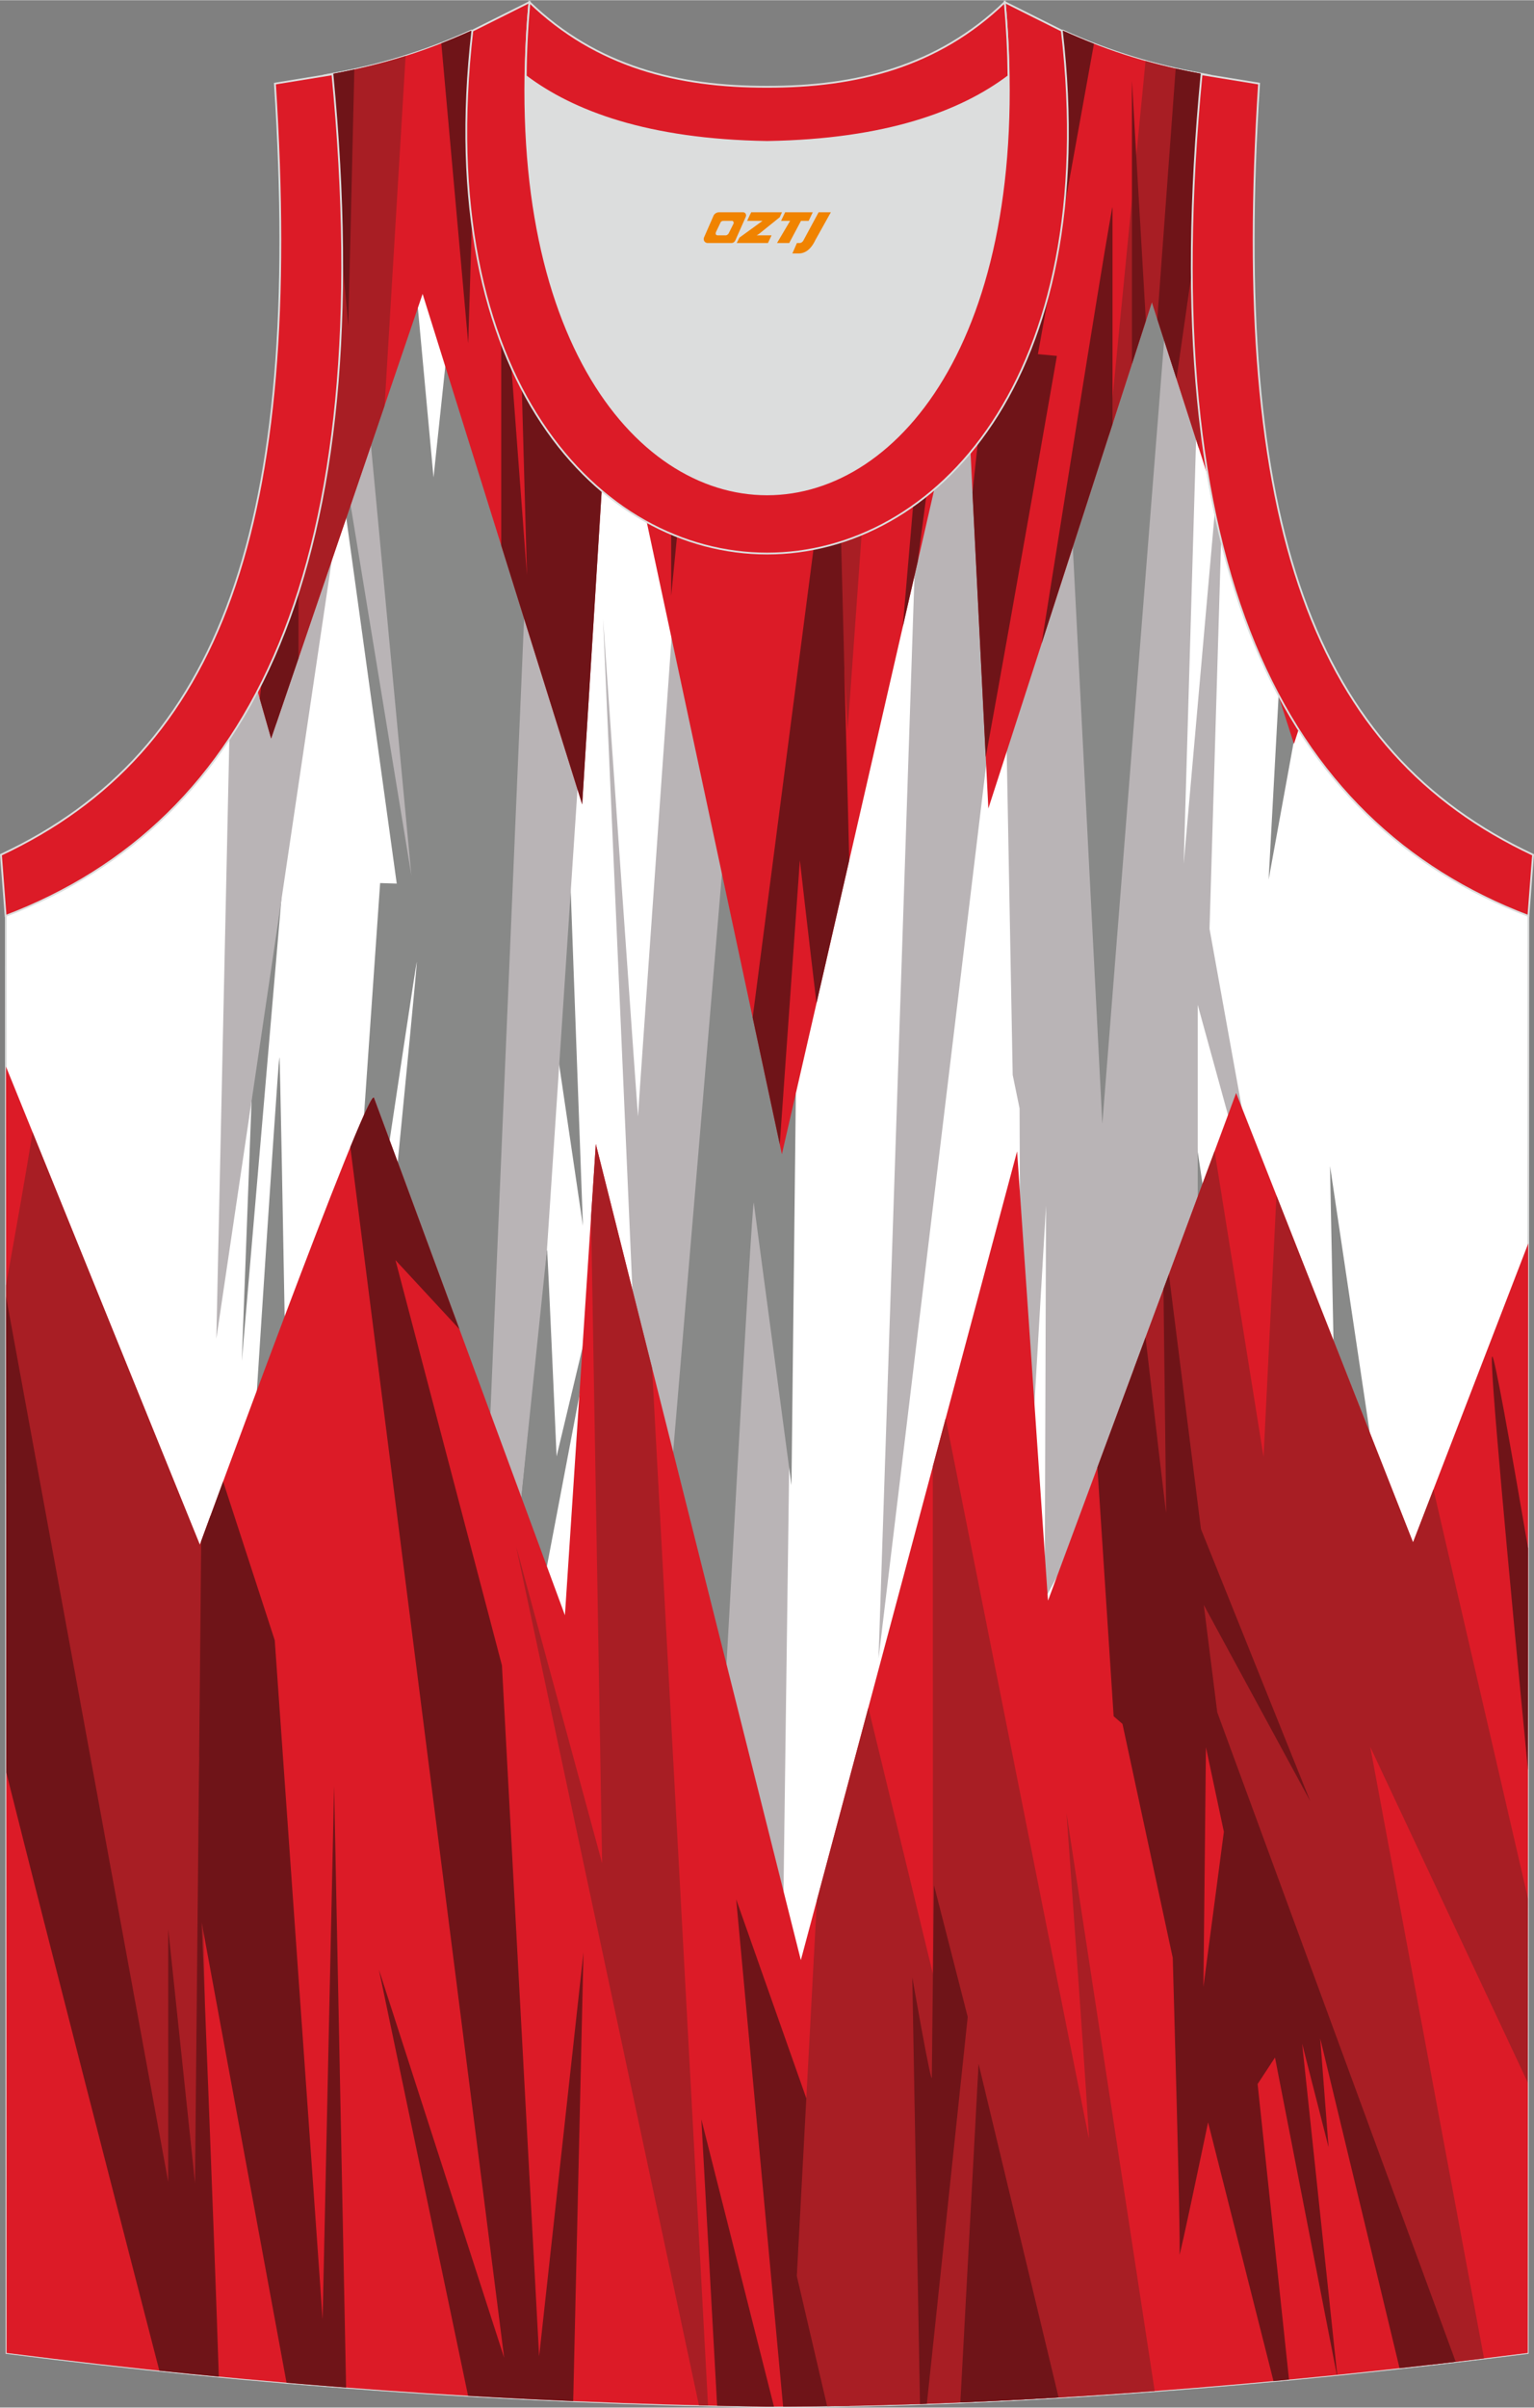
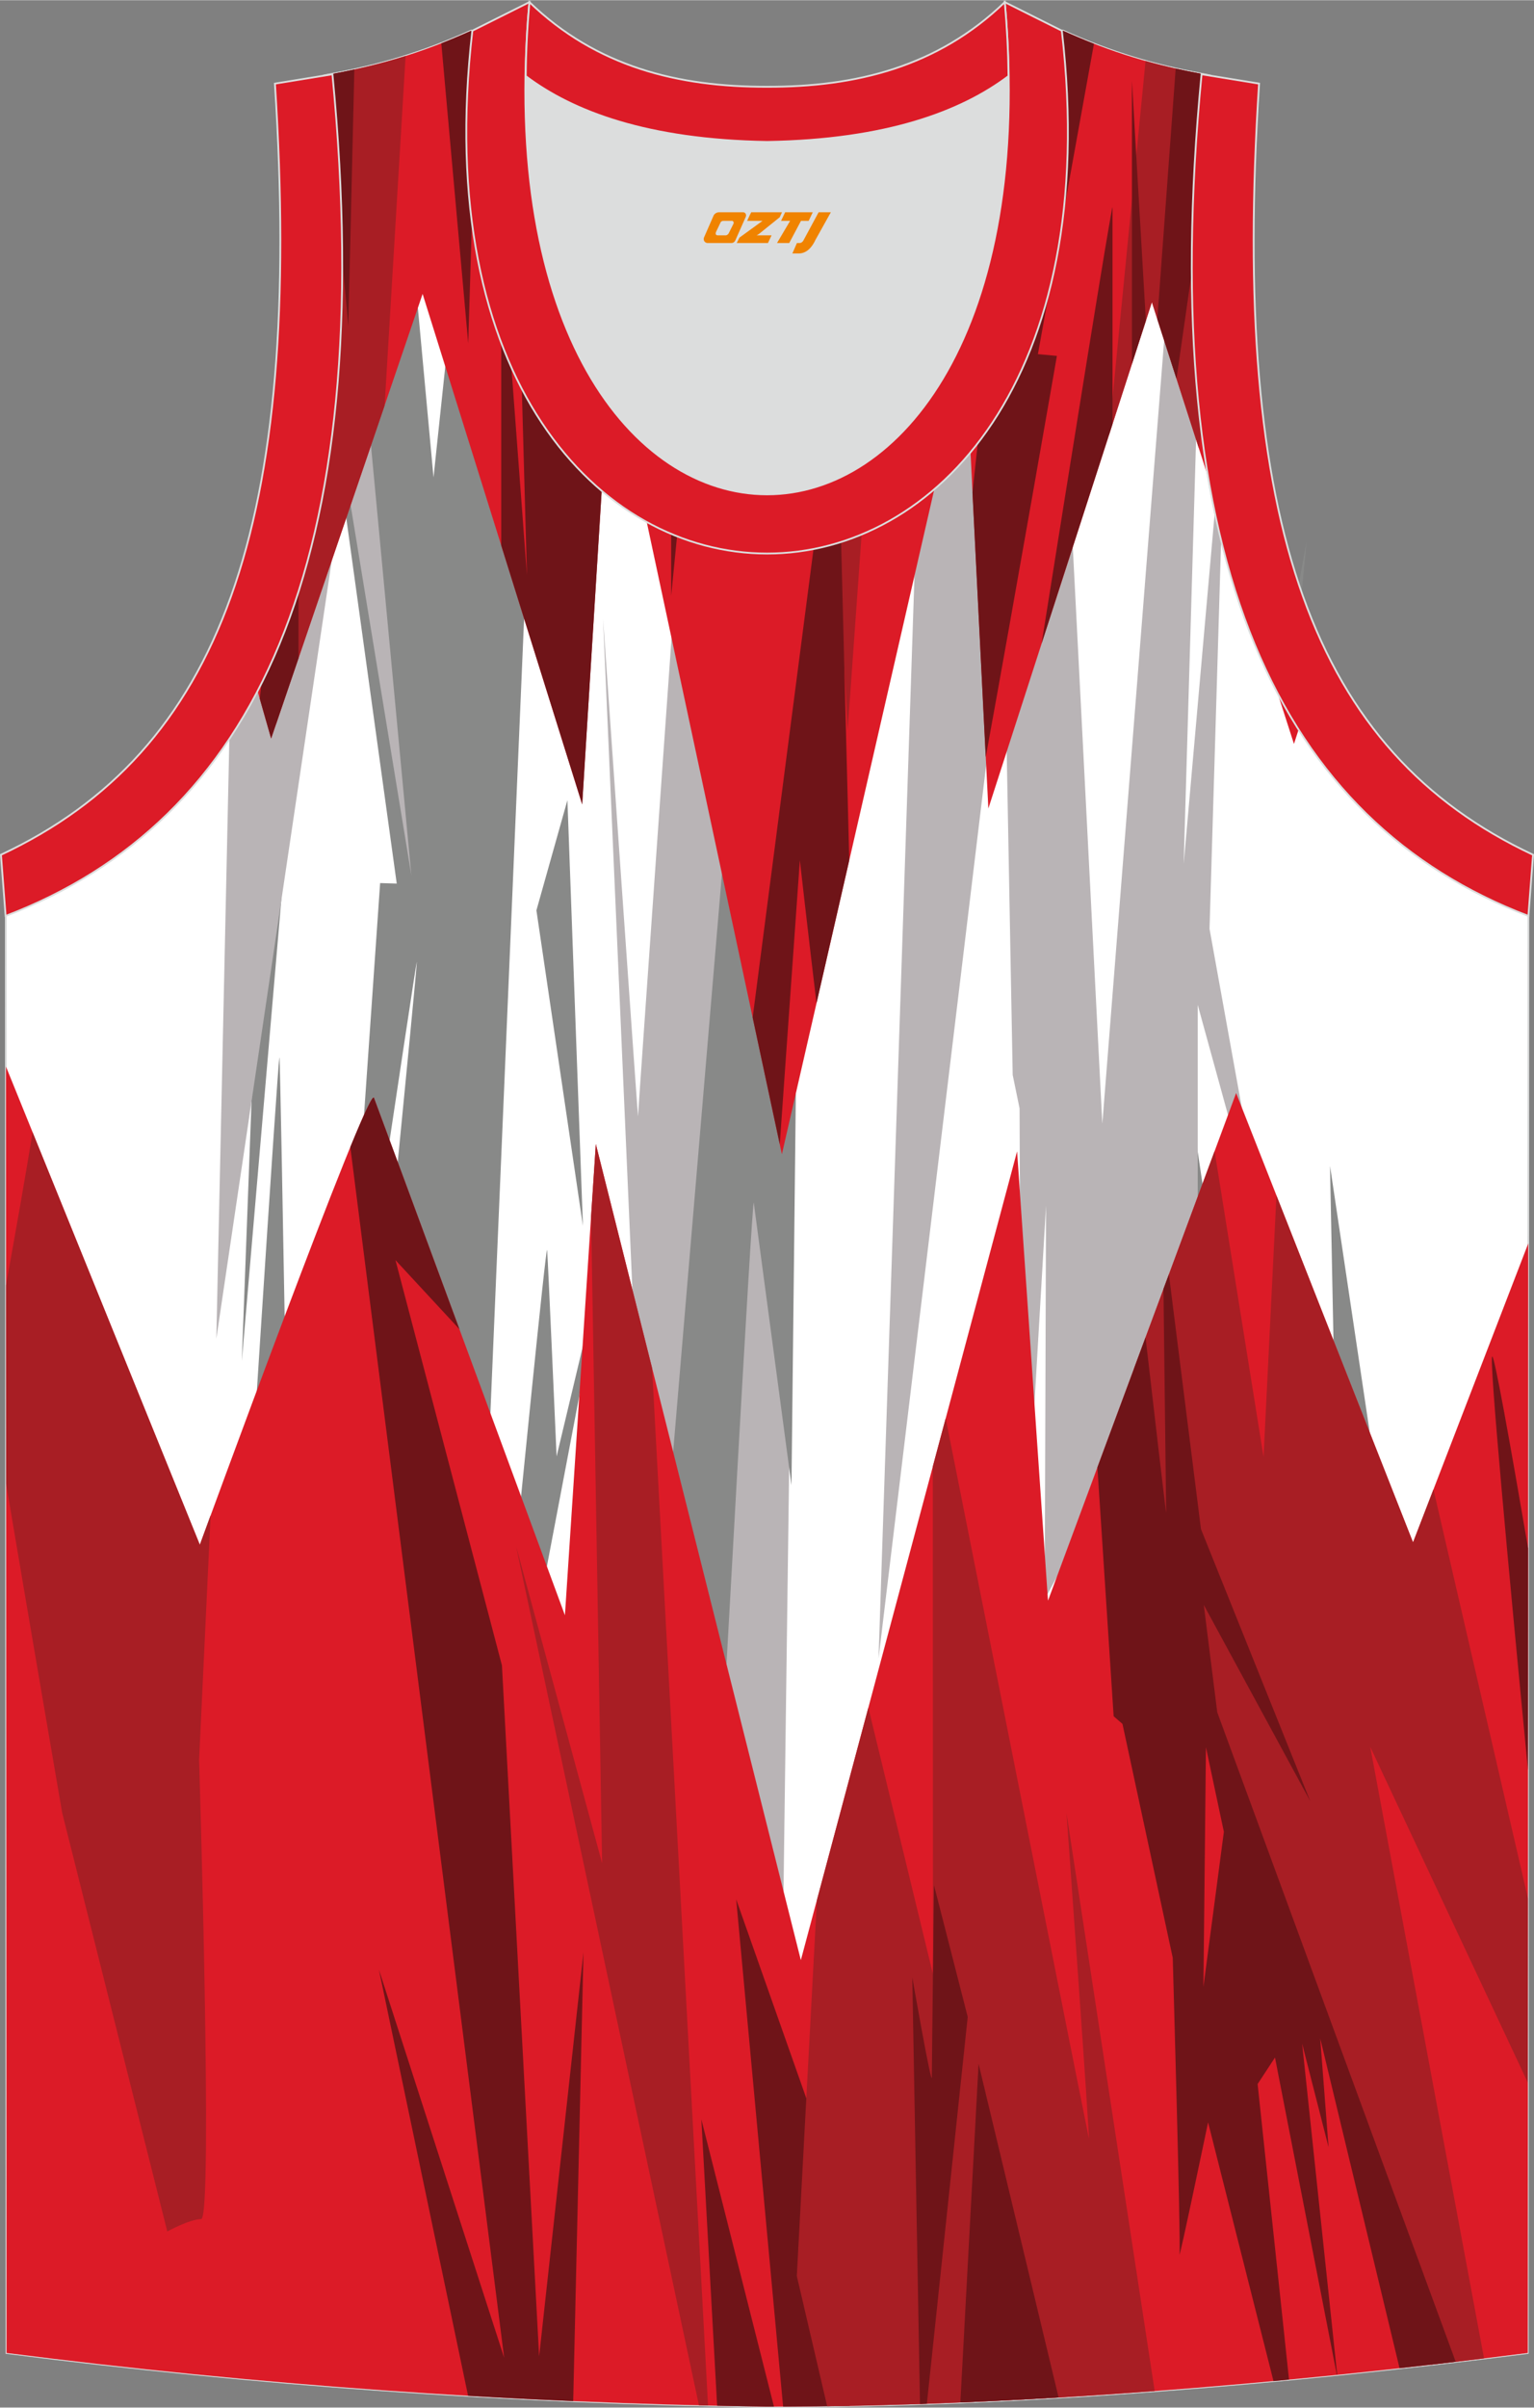
<svg xmlns="http://www.w3.org/2000/svg" version="1.1" id="_x37C_" x="0px" y="0px" width="338.74px" height="531.5px" viewBox="0 0 339.02 531.85" enable-background="new 0 0 339.02 531.85" xml:space="preserve">
  <rect x="0" y="0" width="339.02" height="531.85" fill="#808080" stroke="none" />
  <path fill-rule="evenodd" clip-rule="evenodd" fill="#FFFFFF" stroke="#DCDDDD" stroke-width="0.4" stroke-miterlimit="22.926" d="  M169.5,531.65c-57.38-0.83-113.32-4.88-168.06-11.86l-0.15-317.6c54.54-20.78,82.66-77.27,72.2-185.91h-0.02  c10.56-1.98,19.6-4.58,30.64-9.54c8.72,14.71,36.39,24.14,65.42,24.56c29.03-0.42,56.7-9.85,65.41-24.56  c11.06,4.96,20.09,7.56,30.65,9.54h-0.02c-10.47,108.64,17.66,165.12,72.2,185.91l-0.14,317.6  C283.32,526.72,224.2,531.65,169.5,531.65L169.5,531.65z" />
  <g>
    <g>
      <path fill-rule="evenodd" clip-rule="evenodd" fill="#888988" d="M53.64,355.86c0,0,7.87-123.59,8.12-122.29    c0.25,1.3,2.54,136.83,2.54,136.83L53.64,355.86z" />
      <polygon fill-rule="evenodd" clip-rule="evenodd" fill="#888988" points="63.94,178.09 53.44,300.66 57.41,194.64   " />
      <path fill-rule="evenodd" clip-rule="evenodd" fill="#888988" d="M114.26,339.63c0,0,6.47-65.62,6.66-63.48    c0.19,2.14,2.09,45.57,2.09,45.57s11.8-49.65,11.42-47.32c-0.38,2.34-14.46,76.33-14.46,76.33L114.26,339.63z" />
      <polygon fill-rule="evenodd" clip-rule="evenodd" fill="#888988" points="125.4,176.74 128.83,270.79 118.55,201.08   " />
      <path fill-rule="evenodd" clip-rule="evenodd" fill="#B9B4B6" d="M141.61,327.18l-8.33-190.47c0,0,7.73,111.06,7.73,109.84    s10.11-143.91,10.11-143.91s17.25,36.82,17.25,38.34c0,1.52-18.14,205.38-18.14,205.38L141.61,327.18z" />
      <polygon fill-rule="evenodd" clip-rule="evenodd" fill="#B9B4B6" points="172.77,446.89 174.92,285.94 166.59,248.47     150.24,394.86   " />
      <polygon fill-rule="evenodd" clip-rule="evenodd" fill="#B9B4B6" points="194.16,366.34 204.85,44.48 232.95,44.48   " />
-       <path fill-rule="evenodd" clip-rule="evenodd" fill="#888988" d="M282.59,153.42l-2.22,40.86l6.19-33.95    C285.18,158.1,283.86,155.8,282.59,153.42z" />
+       <path fill-rule="evenodd" clip-rule="evenodd" fill="#888988" d="M282.59,153.42l6.19-33.95    C285.18,158.1,283.86,155.8,282.59,153.42z" />
      <polygon fill-rule="evenodd" clip-rule="evenodd" fill="#888988" points="295.47,334.86 293.94,257.55 303.84,323.96   " />
      <polygon fill-rule="evenodd" clip-rule="evenodd" fill="#888988" points="275.28,325.77 261.25,231.08 259.82,317.74   " />
-       <path fill-rule="evenodd" clip-rule="evenodd" fill="#888988" d="M232.95,32.99l-2.97,135.55l12.75,91.16    c0,0,14.68-63.14,14.28-65.08c-0.27-1.35,3.88-83.09,6.43-132.78c-0.11-11.64,0.36-24.05,1.41-37.26L232.95,32.99z" />
      <path fill-rule="evenodd" clip-rule="evenodd" fill="#B9B4B6" d="M225.76,358.92l-0.43-114.09l-1.52-7.4l-2.3-124.07l13.49-33.39    l8.62,168.26L259.7,44.51l3.99-0.31c-0.57,15.38-0.23,29.55,0.95,42.56l-3.04,104.04l6.88-77.79c0.44,2.1,0.91,4.16,1.4,6.19    l-2.57,85.96l13.8,76.43l-16.41-59.64v69l-33.82,62.34l0.3-87.02L225.76,358.92z" />
      <path fill-rule="evenodd" clip-rule="evenodd" fill="#888988" d="M159.45,387.72c0,0,6.81-124.44,7.14-122.01l8.33,62.37    l1.85-166.16l-14.34-3.01l-16.17,191.49L159.45,387.72z" />
      <path fill-rule="evenodd" clip-rule="evenodd" fill="#B9B4B6" d="M50.69,163.15L47.81,295.7L79.53,81.91l-4.87,2.31    C71.93,117.65,63.7,143.63,50.69,163.15z" />
-       <polygon fill-rule="evenodd" clip-rule="evenodd" fill="#B9B4B6" points="132.96,94.01 120.87,276.2 114.26,339.63 101.56,332.3     112.02,74.78   " />
      <path fill-rule="evenodd" clip-rule="evenodd" fill="#B9B4B6" d="M73.65,94.22L89.77,197.3l4.15-14.52L80.61,61.33l-5.33,13.2    C74.95,81.38,74.4,87.94,73.65,94.22z" />
      <path fill-rule="evenodd" clip-rule="evenodd" fill="#888988" d="M74.81,327.47l9.2-132.42l3.67,0.11L74.44,99.28l1.13,0.6    l15.34,93.46L77.45,50.1l12.51-7.98l5.85,63.31l7.31-68.96c0,0,17.05,6.65,16.73,8.81c-0.32,2.16-11.92,277.53-11.92,277.53    l-26.9,3.38c0,0,11.41-114.71,11.08-113.71C91.78,213.47,74.81,327.47,74.81,327.47z" />
    </g>
    <path fill-rule="evenodd" clip-rule="evenodd" fill="#DC1B27" d="M1.32,235.59l42.85,105.66c0,0,37.24-101.95,38.48-98.73   c1.24,3.22,42.2,114.29,42.2,114.29l6.83-104.1l45.31,180.29l47.79-178.68l6.83,99.27l41.58-112.15l39.1,99.27l25.46-66.05   l-0.11,245.13c-54.31,6.93-113.43,11.86-168.13,11.86l0,0c-57.38-0.83-113.32-4.88-168.06-11.86L1.32,235.59z" />
    <g>
      <path fill-rule="evenodd" clip-rule="evenodd" fill="#A81E24" d="M316.8,329l20.88,90.36l-0.02,40.71l-34.83-74.18L327.98,521    c-3.88,0.47-7.79,0.94-11.71,1.39l-0.49-0.92l-44.76-132.41l-15.96-47.21l-4.46-39.49l17.83-48.08l10.82,67.55l2.85-57.73    l30.18,76.63L316.8,329z" />
      <path fill-rule="evenodd" clip-rule="evenodd" fill="#6F1418" d="M103.45,529.26l-19.71-94.16l27.68,85.74L77.42,253.37    c2.96-7.21,4.96-11.56,5.23-10.85c0.57,1.47,9.43,25.47,18.89,51.1L87.4,278.35l23.53,89.53l8.22,152.65l9.8-89.23l-2.27,99.13    C118.91,530.1,111.17,529.71,103.45,529.26z" />
      <path fill-rule="evenodd" clip-rule="evenodd" fill="#6F1418" d="M158.49,531.45l-3.49-63.28l16.05,63.48l-1.55,0l0,0    C165.83,531.6,162.16,531.53,158.49,531.45L158.49,531.45z M173.07,531.65c4.87-0.02,9.77-0.08,14.7-0.17l-5.37-56.04l-19.7-55.87    L173.07,531.65z" />
      <path fill-rule="evenodd" clip-rule="evenodd" fill="#6F1418" d="M281.45,526.01l-14.46-57.18c0,0-6.61,31.67-6.31,29.08    c0.3-2.6-1.5-65.43-1.5-65.43l-11.11-51.67l-1.95-1.69l-3.59-55l10.64-28.69c1.91,16.57,4.56,39.35,4.56,38.75    c0-0.64-0.37-30.93-0.6-49.46l1.2-3.22l7.09,56.27l24.14,60.09l-23.52-43.34l2.98,23.73l52.7,143.49    c-4.12,0.49-8.25,0.96-12.41,1.42l-17.54-72.89l1.85,24.06l-5.84-22.87l7.75,73.15l-0.08,0.01l-13.67-70.1l-3.84,5.85l6.94,65.3    C283.73,525.79,282.59,525.9,281.45,526.01L281.45,526.01z M265.96,438.92l4.52-34.27l-3.96-18.66L265.96,438.92z" />
      <path fill-rule="evenodd" clip-rule="evenodd" fill="#6F1418" d="M337.72,342.03c-4.1-23.93-7.39-42.24-7.92-42.39    c-0.8-0.23,3.57,46.8,7.89,91.38L337.72,342.03z" />
      <polygon fill-rule="evenodd" clip-rule="evenodd" fill="#A81E24" points="133.07,411.59 114.05,341.55 154.47,531.36     156.48,531.41 144.11,302.21 131.68,252.71 130.63,268.63   " />
      <path fill-rule="evenodd" clip-rule="evenodd" fill="#A81E24" d="M255.19,528.21l-19.49-127.7c0,0,5.28,73.33,4.93,71.8    c-0.29-1.25-23.41-117.64-31.63-159.01l-2.85,10.67l0.04,112.14l-14.28-58.89l-11.37,42.53l-4.44,83.03l6.71,28.79    C206.5,531.23,230.87,530.03,255.19,528.21z" />
      <path fill-rule="evenodd" clip-rule="evenodd" fill="#6F1418" d="M203.32,531.07l-1.7-94.26c0,0,4.32,24.72,4.32,22.02    c0-2.7,0.48-42.37,0.48-42.37l7.45,29.08l-9.03,85.48L203.32,531.07z" />
      <path fill-rule="evenodd" clip-rule="evenodd" fill="#6F1418" d="M212.24,530.73l4.03-74.82l17.69,73.72    C226.7,530.07,219.46,530.43,212.24,530.73z" />
      <path fill-rule="evenodd" clip-rule="evenodd" fill="#A81E24" d="M7.19,250.09c-1.39,8.83-3.81,22.35-5.86,33.78l0.02,43.9    c4.75,28.23,12.39,72.68,12.39,72.68l23.23,92.49c0,0,4.85-2.67,7.5-2.74C47.12,490.11,44,388.74,44,388.74l2.55-54.01    c-1.5,4.09-2.39,6.51-2.39,6.51L7.19,250.09z" />
-       <path fill-rule="evenodd" clip-rule="evenodd" fill="#6F1418" d="M1.39,391.54c10.32,41.13,25.66,100.57,33.83,132.17    c4.37,0.46,8.75,0.89,13.14,1.31c-1.07-33.07-3.79-100.37-3.79-100.37l18.76,101.73c4.38,0.37,8.77,0.73,13.16,1.06l-2.65-132.99    L71.3,512.39L60.72,362.33l-11.41-35.07c-2.42,6.55-4.17,11.34-4.84,13.17l-1.37,141.8l-5.92-56.08v55.86L1.34,286.43L1.39,391.54    z" />
    </g>
    <path fill-rule="evenodd" clip-rule="evenodd" fill="#DC1B27" d="M56.92,152.6l3,10.51L93.4,64.89l35.26,112.77l6.22-100.03   l37.92,177.33l40.59-177.03l5.04,100.64l36.14-111.86l12.51,38.89c-4.23-24.73-4.87-54.31-1.5-89.31h0.02   c-10.56-1.98-19.59-4.58-30.65-9.54c-8.71,14.71-36.38,24.14-65.41,24.56c-29.03-0.42-56.7-9.85-65.42-24.56   c-11.04,4.96-20.08,7.56-30.64,9.54h0.02C79.36,77.11,73.12,121.58,56.92,152.6L56.92,152.6z M282.27,152.82l3.7,11.49l1.06-3.27   C285.36,158.42,283.77,155.68,282.27,152.82z" />
    <g>
      <g>
        <path fill-rule="evenodd" clip-rule="evenodd" fill="#A81E24" d="M180.47,30.72l6.86,130.6l9.51-133.16     C191.62,29.33,186.11,30.19,180.47,30.72z" />
        <path fill-rule="evenodd" clip-rule="evenodd" fill="#A81E24" d="M60.97,160.03l0.95-18.2c12.4-30.2,16.77-71.26,11.62-125.19     l0.04-0.37c5.6-1.05,10.78-2.28,16.06-3.95l-4.64,77.23L60.97,160.03z" />
        <path fill-rule="evenodd" clip-rule="evenodd" fill="#A81E24" d="M265.55,95.23l-0.61,3.71l-10.37-32.23l-9.51,29.43l8.11-82.71     c4.05,1.14,8.12,2.05,12.44,2.86h-0.02C262.67,46.52,262.75,72.72,265.55,95.23z" />
      </g>
      <path fill-rule="evenodd" clip-rule="evenodd" fill="#6F1418" d="M75.65,57.47l1.33,14.51l1.33-56.68    c-1.58,0.35-3.19,0.67-4.84,0.98h0.02C74.91,30.95,75.62,44.67,75.65,57.47z" />
      <path fill-rule="evenodd" clip-rule="evenodd" fill="#6F1418" d="M97.53,9.52c2.73,30.56,5.95,66.29,5.95,66.29l2.03-66.99    c-0.5-0.68-0.97-1.37-1.38-2.08C101.85,7.77,99.66,8.69,97.53,9.52z" />
      <path fill-rule="evenodd" clip-rule="evenodd" fill="#6F1418" d="M57.4,154.29l0.39-3.39c3.12-6.21,5.85-12.94,8.18-20.22v14.68    l-6.05,17.75L57.4,154.29z" />
      <path fill-rule="evenodd" clip-rule="evenodd" fill="#6F1418" d="M110.77,120.44V51.16l5.69,75.9l-2.61-94.58l2.08-14.45    c2.4,1.5,5.04,2.89,7.88,4.16l2.13,30.42l1.89-28.75c2.47,0.95,5.06,1.82,7.76,2.6l1.5,29.07l2.03-28.11    c0.69,0.17,1.38,0.34,2.07,0.51l-2.87,65.73l-3.43-16.02l-6.22,100.03L110.77,120.44L110.77,120.44z M113.92,16.71    c-0.44-0.31-0.88-0.62-1.3-0.94l0.04,4.82L113.92,16.71z" />
      <path fill-rule="evenodd" clip-rule="evenodd" fill="#6F1418" d="M148.33,131.61V39.61l4.03,11.48l1.44-20.91    c1.48,0.19,2.97,0.36,4.48,0.5C153.56,78.47,148.33,131.61,148.33,131.61z" />
      <path fill-rule="evenodd" clip-rule="evenodd" fill="#6F1418" d="M166.34,224.75l18.58-142.96l2.77,108.2l-7.24,31.59    c-1.78-14.79-3.68-31.57-3.68-31.57l-4.44,62.73L166.34,224.75z" />
-       <path fill-rule="evenodd" clip-rule="evenodd" fill="#6F1418" d="M199.51,138.44l9.76-113.84c2.42-0.86,4.73-1.8,6.91-2.81    l-13.35,102.18L199.51,138.44z" />
      <path fill-rule="evenodd" clip-rule="evenodd" fill="#6F1418" d="M224.81,16.95l-9.89,91.8l2.93,58.49    c6.58-36.08,15.73-88.66,15.73-88.66l-4.2-0.38l12.39-68.59c-2.21-0.86-4.47-1.81-6.83-2.87    C232.72,10.51,229.24,13.93,224.81,16.95z" />
      <path fill-rule="evenodd" clip-rule="evenodd" fill="#6F1418" d="M230.2,142.12c5.78-36.32,15.67-98.22,15.67-96.32v47.82    L230.2,142.12z" />
      <polygon fill-rule="evenodd" clip-rule="evenodd" fill="#6F1418" points="250.16,80.36 250.16,17.81 253.24,70.81   " />
      <path fill-rule="evenodd" clip-rule="evenodd" fill="#6F1418" d="M259.83,15.1l-4.06,55.36l4.24,13.17l3.41-23.76    c-0.05-13.49,0.65-28,2.16-43.59h0.02C263.63,15.92,261.72,15.52,259.83,15.1z" />
    </g>
  </g>
  <path fill-rule="evenodd" clip-rule="evenodd" fill="#DC1B27" stroke="#DCDDDD" stroke-width="0.4" stroke-miterlimit="22.926" d="  M337.78,202.31c-54.56-20.79-82.7-77.29-72.23-185.95l12.71,2.07c-6.3,97.72,12.02,147.61,60.55,170.37L337.78,202.31z" />
  <path fill-rule="evenodd" clip-rule="evenodd" fill="#DC1B27" stroke="#DCDDDD" stroke-width="0.4" stroke-miterlimit="22.926" d="  M1.24,202.31c54.56-20.79,82.7-77.29,72.23-185.95l-12.71,2.07c6.3,97.72-12.02,147.61-60.55,170.37L1.24,202.31z" />
  <path fill-rule="evenodd" clip-rule="evenodd" fill="#DCDDDD" d="M169.52,31.31c26.45-0.42,42.92-6.7,53.29-14.5  c0.02-0.06,0.03-0.12,0.05-0.18c1.15,124.08-107.81,124.08-106.67,0c0.02,0.06,0.03,0.12,0.05,0.18  C126.6,24.61,143.07,30.89,169.52,31.31L169.52,31.31z" />
  <path fill-rule="evenodd" clip-rule="evenodd" fill="none" stroke="#DCDDDD" stroke-width="0.4" stroke-miterlimit="22.926" d="  M169.52,31.31c26.45-0.42,42.92-6.7,53.29-14.5c0.02-0.06,0.03-0.12,0.05-0.18c1.15,124.08-107.81,124.08-106.67,0  c0.02,0.06,0.03,0.12,0.05,0.18C126.59,24.6,143.06,30.89,169.52,31.31L169.52,31.31z" />
  <path fill-rule="evenodd" clip-rule="evenodd" fill="#DC1B27" stroke="#DCDDDD" stroke-width="0.4" stroke-miterlimit="22.926" d="  M117,0.43c-12.97,144.99,118.02,144.99,105.05,0l12.62,6.31c17.79,154.01-148.07,154.01-130.28,0L117,0.43z" />
  <path fill-rule="evenodd" clip-rule="evenodd" fill="#DC1B27" stroke="#DCDDDD" stroke-width="0.4" stroke-miterlimit="22.926" d="  M117,0.43c14.82,14.3,32.92,18.75,52.53,18.7c19.6,0.05,37.71-4.4,52.53-18.7c0.5,5.62,0.77,11.02,0.82,16.19  c-0.02,0.06-0.03,0.13-0.05,0.19c-10.37,7.79-26.84,14.08-53.29,14.5c-26.45-0.42-42.92-6.7-53.29-14.5  c-0.02-0.06-0.03-0.13-0.05-0.19C116.23,11.44,116.5,6.05,117,0.43L117,0.43z" />
  <g>
    <path fill="#F08300" d="M180.92,46.85l-3.4,6.3c-0.2,0.3-0.5,0.5-0.8,0.5h-0.6l-1,2.3h1.2c2,0.1,3.2-1.5,3.9-3L183.62,46.85h-2.5L180.92,46.85z" />
    <polygon fill="#F08300" points="173.72,46.85 ,179.62,46.85 ,178.72,48.75 ,177.02,48.75 ,174.42,53.65 ,171.72,53.65 ,174.62,48.75 ,172.62,48.75 ,173.52,46.85" />
    <polygon fill="#F08300" points="167.72,51.95 ,167.22,51.95 ,167.72,51.65 ,172.32,47.95 ,172.82,46.85 ,166.02,46.85 ,165.72,47.45 ,165.12,48.75 ,167.92,48.75 ,168.52,48.75 ,163.42,52.45    ,162.82,53.65 ,169.42,53.65 ,169.72,53.65 ,170.52,51.95" />
    <path fill="#F08300" d="M164.22,46.85H158.92C158.42,46.85,157.92,47.15,157.72,47.55L155.62,52.35C155.32,52.95,155.72,53.65,156.42,53.65h5.2c0.4,0,0.7-0.2,0.9-0.6L164.82,47.85C165.02,47.35,164.72,46.85,164.22,46.85z M162.12,49.35L161.02,51.55C160.82,51.85,160.52,51.95,160.42,51.95l-1.8,0C158.42,51.95,158.02,51.85,158.22,51.25l1-2.1c0.1-0.3,0.4-0.4,0.7-0.4h1.9   C162.02,48.75,162.22,49.05,162.12,49.35z" />
  </g>
</svg>